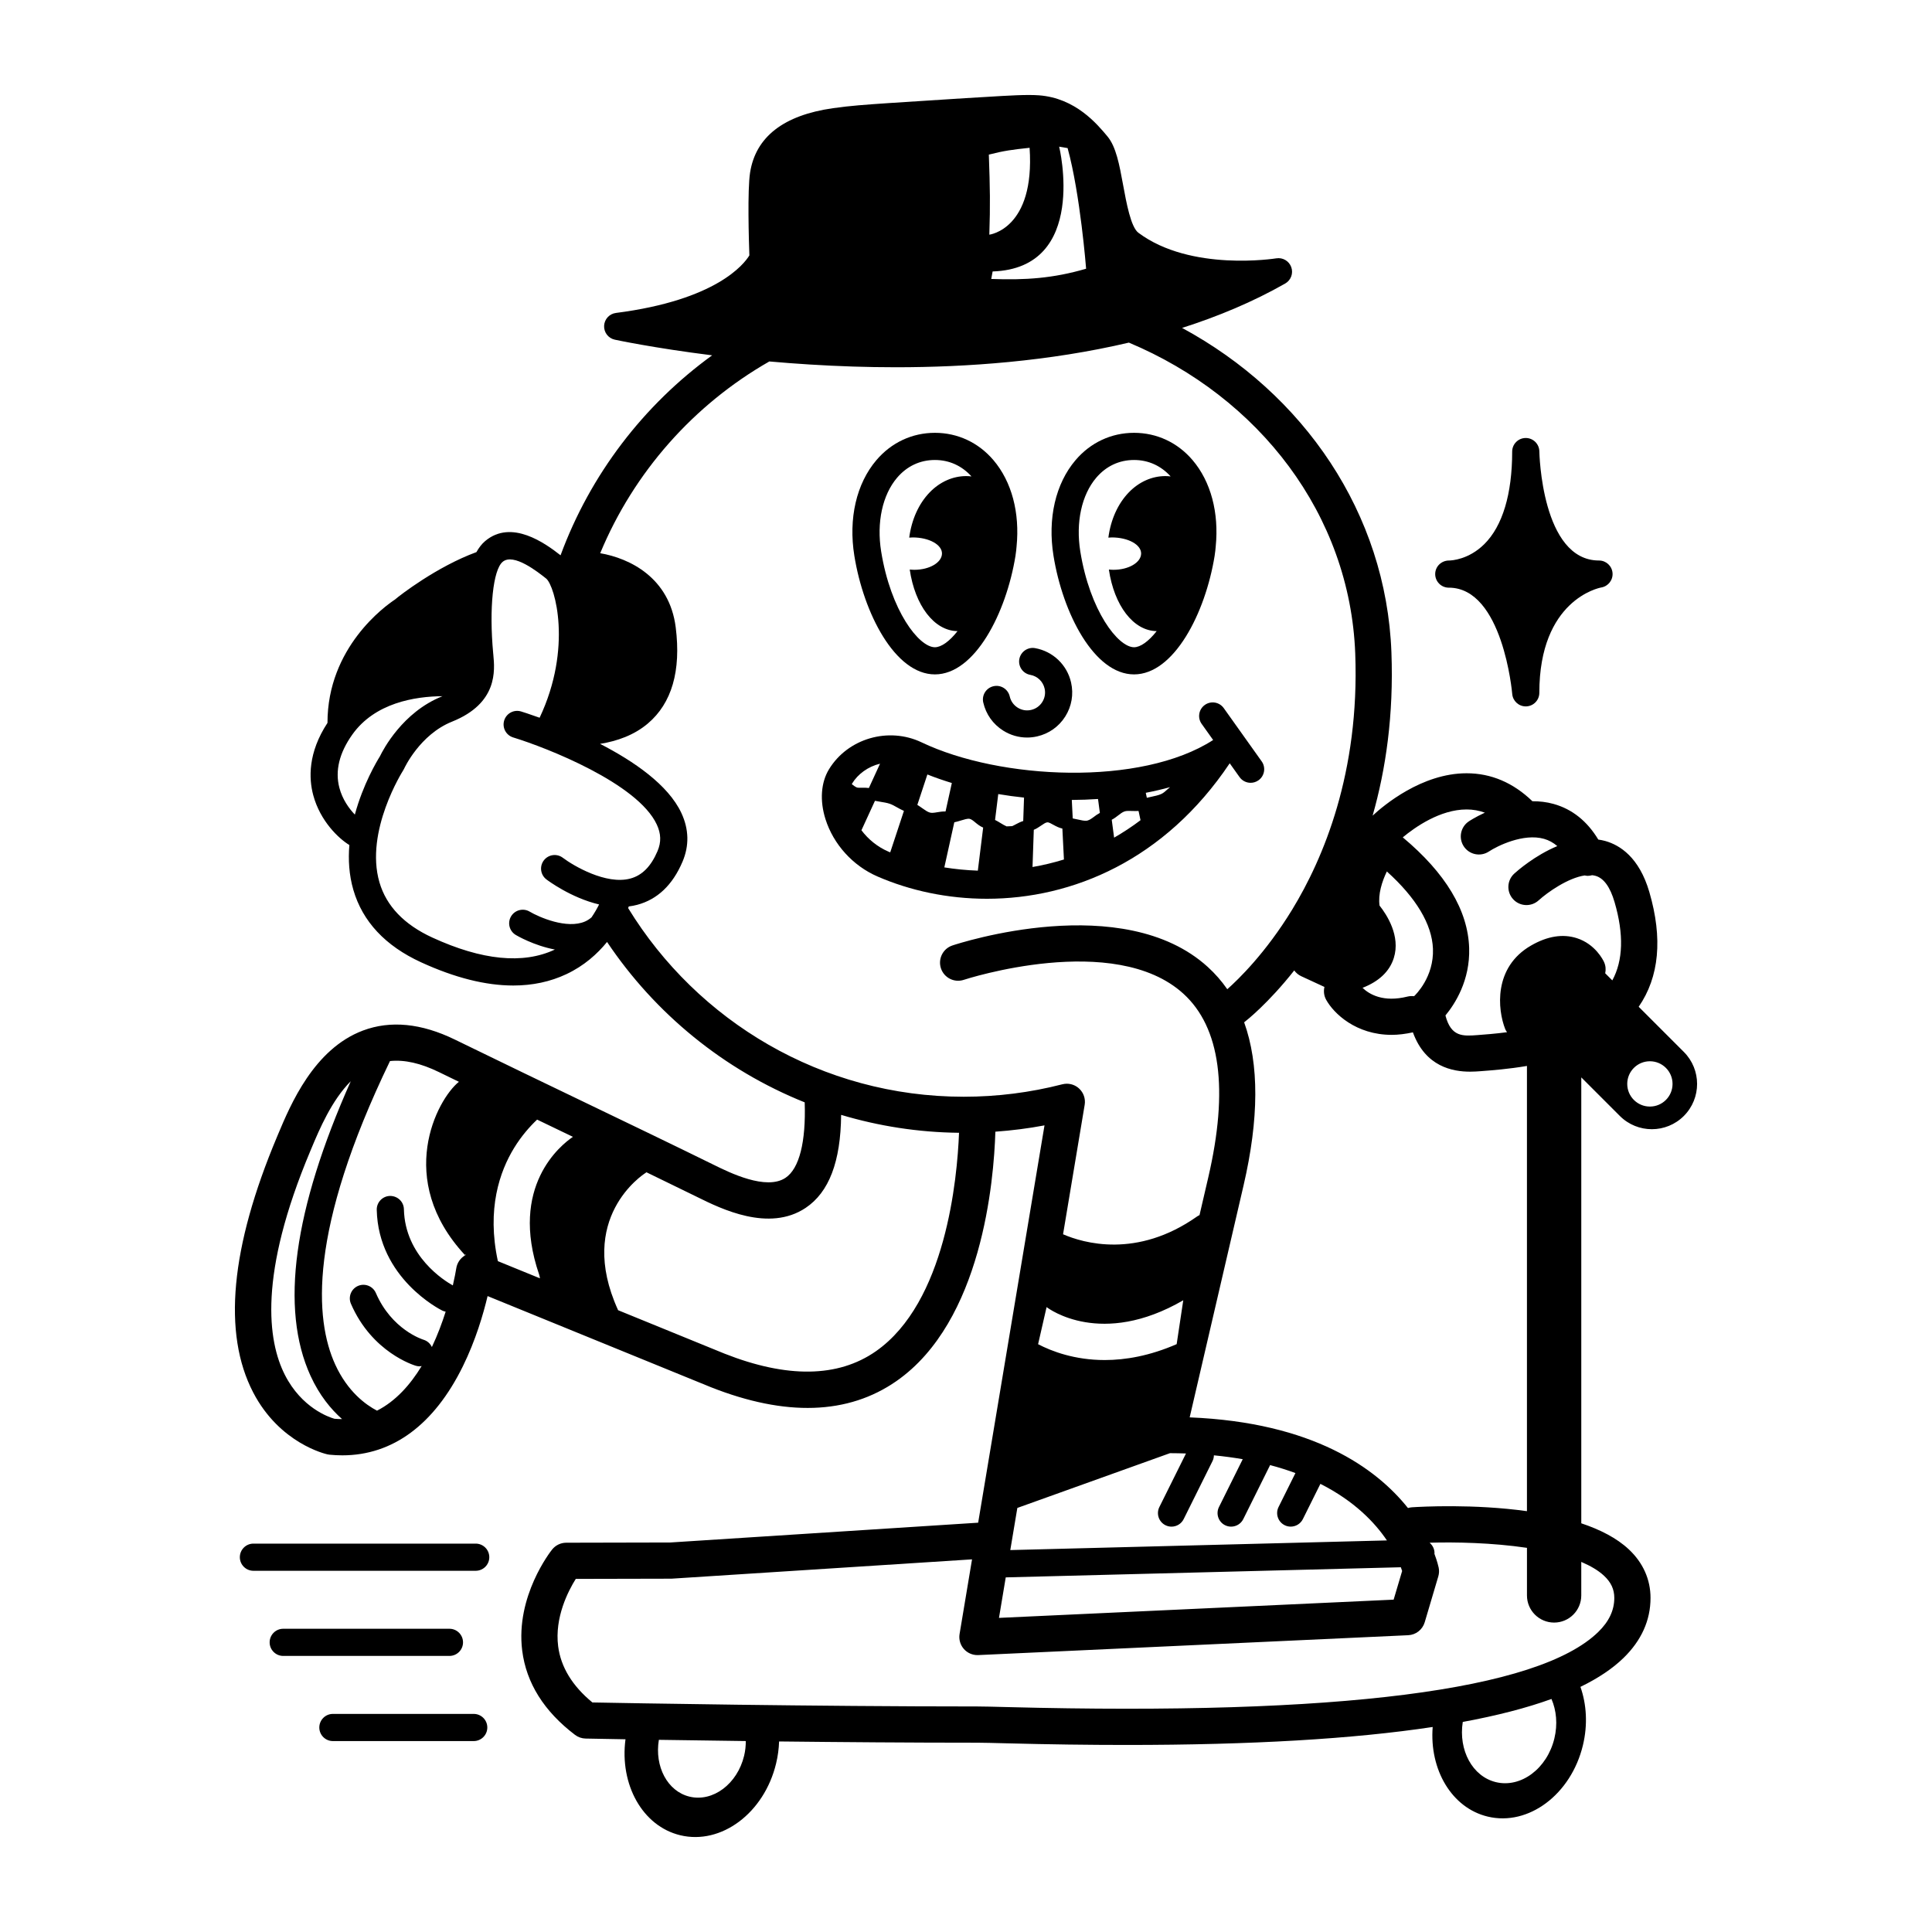
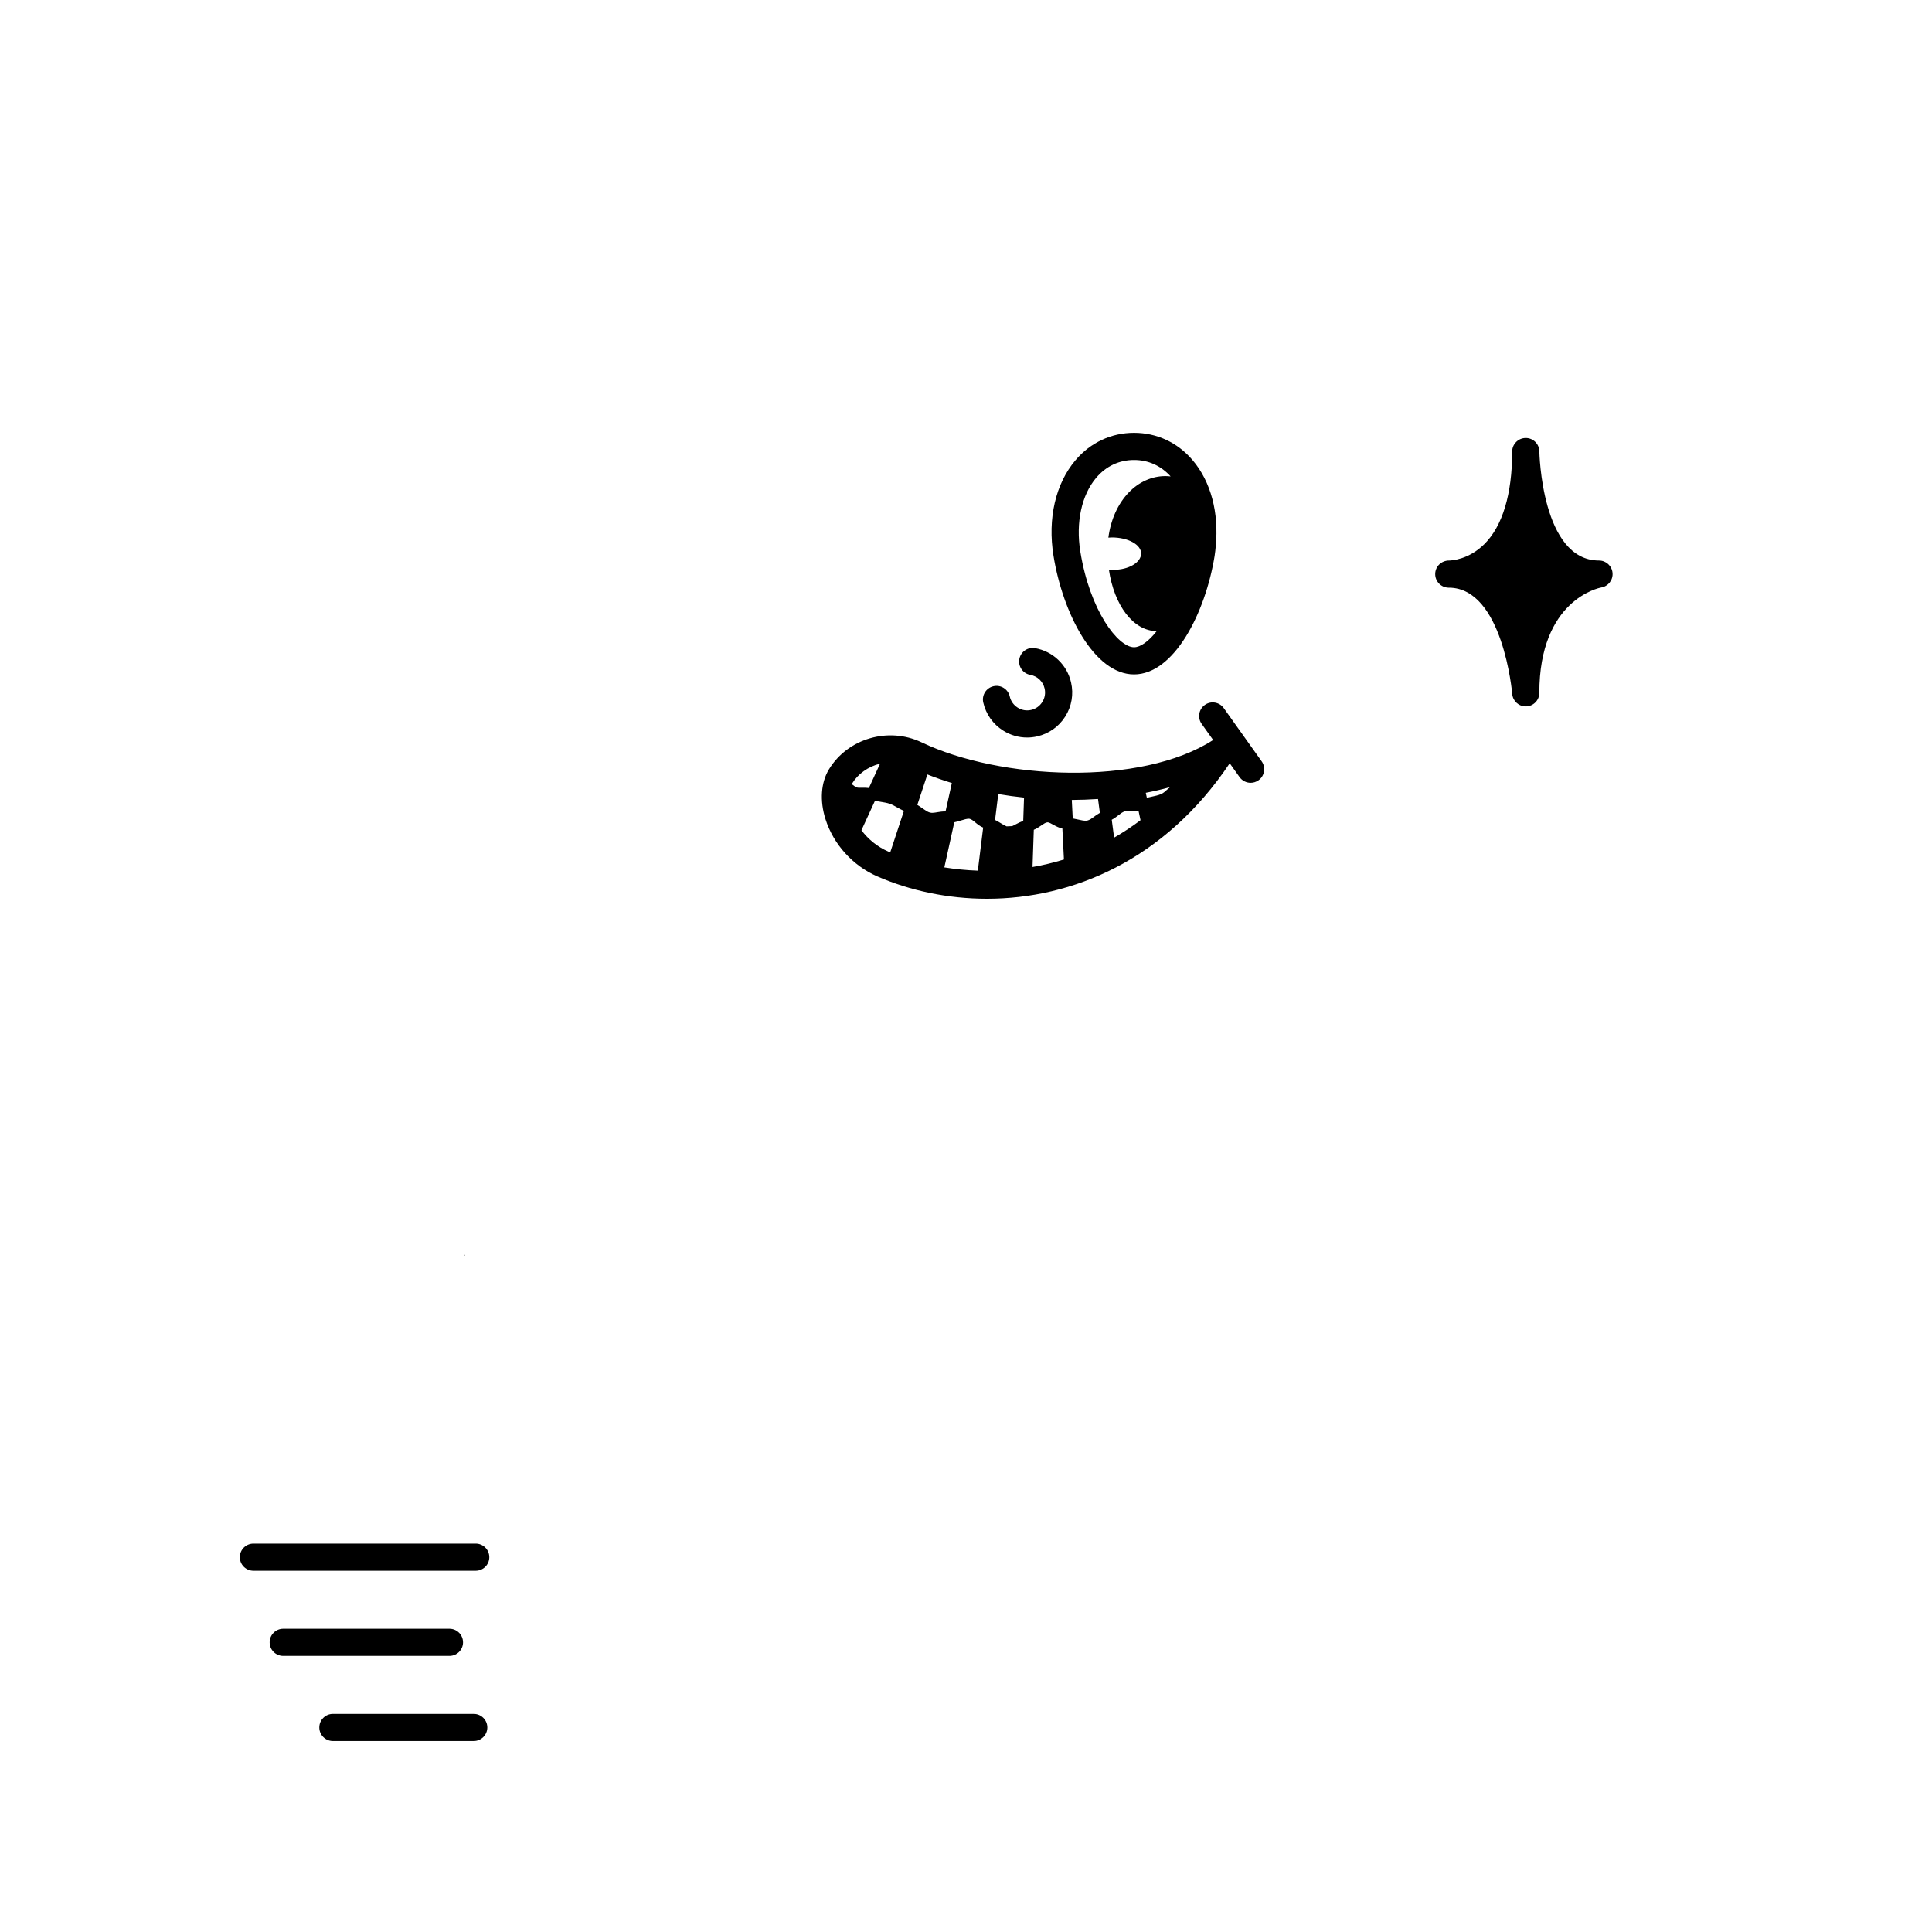
<svg xmlns="http://www.w3.org/2000/svg" version="1.1" id="Warstwa_1" x="0px" y="0px" viewBox="0 0 2000 2000" style="enable-background:new 0 0 2000 2000;" xml:space="preserve">
  <style type="text/css">
	.st0{fill:none;}
</style>
  <g>
    <g>
      <g>
        <g>
          <path class="st0" d="M1115.67,848.32c3.49,0.81,7.03,1.59,9.46,1.26l0.71-0.19c2.09-0.53,4.16-2,6.54-3.78      c1.85-1.4,3.89-2.87,6.2-4.09l-1.91-14.4c-8.92,0.61-17.99,0.92-27.14,0.98l0.97,19.14      C1112.23,847.54,1113.96,847.92,1115.67,848.32z" />
          <path class="st0" d="M1180.66,849.08l-2.05-9.57c-2.21,0.15-4.42,0.08-6.49,0.01c-2.93-0.1-5.95-0.2-7.77,0.39      c-2.41,0.77-4.5,2.41-6.94,4.31c-1.94,1.51-4.08,3.11-6.56,4.41l2.46,18.52C1162.54,861.85,1171.67,855.88,1180.66,849.08z" />
          <path class="st0" d="M1191.52,824.91c3.87-0.83,7.89-1.68,10.6-2.95c2.39-1.12,4.18-2.78,6.27-4.69      c0.84-0.77,1.87-1.59,2.85-2.4c-8.07,2.21-16.44,4.18-25.14,5.87l1.1,5.16C1188.63,825.55,1190.08,825.22,1191.52,824.91z" />
          <path class="st0" d="M967.8,670.02C967.8,670.02,967.8,670.02,967.8,670.02c6.51,0,14.96-5.9,23.42-16.69      c-24.25-0.26-44.05-26.66-49.48-63.76c1.57,0.16,3.16,0.28,4.79,0.28c15.64,0,28.44-7.51,28.6-16.76      c0.16-9.25-13.42-16.75-30.32-16.75c-1.24,0-2.41,0.12-3.6,0.2c2.44-18.54,9.8-35.1,21.25-46.91      c10.48-10.83,23.88-16.78,37.7-16.79c1.86,0,3.69,0.12,5.51,0.33c-10.08-11.09-23.11-17-37.86-17      c-15.38,0-28.93,6.36-39.17,18.38c-15.16,17.8-21.32,46.32-16.49,76.29C922.07,632.29,951.24,670.02,967.8,670.02z" />
          <path class="st0" d="M899.46,815.74l11.55-25.17c-12.35,2.96-22.93,10.69-28.87,20.46c-0.14,0.23-0.19,0.54-0.32,0.77      c1.65,1.35,3.36,2.57,5.09,3.35c0.89,0.4,3.34,0.35,5.27,0.31C894.36,815.4,896.86,815.39,899.46,815.74z" />
          <path class="st0" d="M921.22,832.12c-2.86-1.01-6.32-1.56-9.67-2.1c-2-0.32-3.94-0.63-5.8-1.03l-14,30.49      c7.14,9.48,16.71,17.22,27.71,22.01c0.67,0.29,1.4,0.58,2.09,0.87l14.18-42.92c-2.5-1.14-4.83-2.36-6.89-3.54      C926.23,834.42,923.78,833.02,921.22,832.12z" />
          <path class="st0" d="M1042.04,855.46l5.76-0.25c1.24-0.53,2.54-1.24,3.91-1.97c2.28-1.22,4.79-2.49,7.53-3.33l0.83-24.24      c-8.91-0.94-17.81-2.13-26.68-3.65l-3.32,26.8c2.01,0.97,3.96,2.16,5.88,3.33C1038,853.4,1040.2,854.73,1042.04,855.46z" />
          <path class="st0" d="M1099.76,857.71c-3.3-0.66-6.34-2.24-9.08-3.74c-2.38-1.29-5-2.92-6.62-2.67c-1.61,0.09-4.24,1.9-6.55,3.5      c-2.23,1.54-4.67,3.13-7.33,4.21l-1.32,38.52c10.74-1.85,21.6-4.42,32.52-7.78L1099.76,857.71z" />
          <path class="st0" d="M1231.55,1467.25c127.76,5.2,193.1,52.67,225.97,93.85c1.32-0.39,2.69-0.68,4.12-0.77      c9.8-0.65,64.03-3.65,119.06,4.02v-460.9c-19.14,3.26-36.39,4.57-48.39,5.46c-2.69,0.2-6.31,0.47-10.5,0.47      c-17.85,0-46.22-4.96-59.16-40.7c-7.74,1.67-15.11,2.6-21.91,2.6c-37.08,0-60.05-22.16-67.88-36.28      c-2.35-4.23-2.82-8.96-1.8-13.33l-24.02-11.1c-3-1.39-5.43-3.48-7.24-5.98c-26.91,34.09-49.29,51.73-51.72,53.59l-0.14,0.1      c15.61,43.37,15.42,99.95-0.66,169.15L1231.55,1467.25z" />
          <path class="st0" d="M1457.11,1031.64c2.27-0.57,4.54-0.63,6.74-0.37c1.49-1.39,20.68-19.85,19.53-49.16      c-0.99-25.3-17.41-52.7-47.73-79.97c-5.01,10.45-9.22,23.56-7.54,35.33c7.4,9.31,21.91,31.39,14.77,54.19      c-4.34,13.89-15.25,24.23-32.38,30.95C1417.41,1029.25,1431.85,1037.96,1457.11,1031.64z" />
          <path class="st0" d="M1173.96,670.02C1173.96,670.02,1173.96,670.02,1173.96,670.02c6.51,0,14.96-5.9,23.42-16.69      c-24.25-0.26-44.05-26.66-49.48-63.76c1.57,0.16,3.16,0.28,4.79,0.28c15.64,0,28.44-7.51,28.6-16.76      c0.16-9.25-13.42-16.75-30.32-16.75c-1.24,0-2.41,0.12-3.6,0.2c2.44-18.54,9.8-35.1,21.25-46.91      c10.48-10.83,23.88-16.78,37.7-16.79c1.86,0,3.69,0.12,5.51,0.33c-10.08-11.09-23.11-17-37.86-17      c-15.38,0-28.93,6.36-39.17,18.38c-15.16,17.8-21.32,46.32-16.49,76.29C1128.23,632.29,1157.4,670.02,1173.96,670.02z" />
          <path class="st0" d="M457.47,720.94c0.19-0.08,0.35-0.16,0.54-0.24c-28.48,0.22-70.03,6.84-93.42,39.89      c-13.39,18.93-17.86,37.39-13.29,54.86c3.17,12.1,10.07,21.6,16.04,27.81c8.43-31.27,22.81-55.3,25.92-60.27      C396.61,776.04,416.83,737.25,457.47,720.94z" />
          <path class="st0" d="M834,1250.4c-37.96,25.41-87.73,0.85-111.63-10.95l-2.05-1.01c-16.77-8.24-33.83-16.53-51.14-24.91      c-0.31,0.22-0.56,0.48-0.88,0.68c-3.04,1.92-71.66,46.76-28.68,141.55c0.08,0.18,0.11,0.36,0.18,0.54l110.12,44.94      c64.86,25.6,117.64,24.86,156.65-2.32c72.57-50.55,84.37-178.66,86.22-226.25c-42.39-0.46-83.3-6.95-122.05-18.55      C870.28,1202.54,858.21,1234.21,834,1250.4z" />
          <path class="st0" d="M680.64,881.08c3.93-9.24,3.7-18-0.75-27.55c-19.88-42.71-114.04-79.55-148.65-90.14      c-7.42-2.27-11.6-10.13-9.33-17.55c2.26-7.43,10.11-11.61,17.55-9.33c1.21,0.37,8.37,2.59,19.13,6.48      c34.19-72.37,15.93-136.28,6.87-144c-8.35-6.65-33.81-26.91-45.13-17.39c-9.97,8.41-14.1,48.16-9.81,94.52l0.15,1.57      c1.56,16.32,4.8,50.28-42.73,69.35c-33.38,13.4-49.37,48.18-49.53,48.53c-0.29,0.64-0.63,1.27-1.01,1.85      c-0.4,0.62-40.05,63.06-24.6,115.99c7.16,24.53,25.6,43.76,54.79,57.16c51.27,23.55,93.82,27.76,126.44,12.56      c0.12-0.06,0.22-0.12,0.34-0.18c-21.72-4.12-39.27-14.39-40.44-15.08c-6.67-3.98-8.85-12.61-4.88-19.27      c3.98-6.65,12.58-8.84,19.25-4.89c9.57,5.66,38.56,18.49,57.47,10.14c2.38-1.05,4.56-2.48,6.58-4.23      c3.21-4.73,5.8-9.3,7.82-13.33c-29.14-6.87-53.11-24.84-54.53-25.92c-6.18-4.7-7.38-13.52-2.68-19.7      c4.7-6.18,13.52-7.38,19.7-2.68c10.9,8.24,44.71,28.2,69.76,21.5C664.67,906.23,673.89,896.93,680.64,881.08z" />
          <path class="st0" d="M713.82,1859.88c24.18,5.82,49.47-13.12,56.48-42.3c1.24-5.16,1.75-10.27,1.72-15.25      c-33.84-0.42-64.47-0.87-89.97-1.27C677.45,1828.57,690.91,1854.37,713.82,1859.88z" />
          <path class="st0" d="M985.35,810.58c-8.58-2.65-17.06-5.54-25.32-8.84l-10.4,31.49c1.71,1.02,3.36,2.19,4.98,3.34      c2.81,1.99,5.71,4.04,8.09,4.64c2.12,0.55,4.72,0.11,7.71-0.39c2.58-0.43,5.4-0.88,8.44-0.78L985.35,810.58z" />
          <path class="st0" d="M1636.92,1651.58c0,15.53-12.58,28.11-28.11,28.11c-15.53,0-28.11-12.59-28.11-28.11v-49.25      c-35.94-5.36-74.55-6.08-100.65-5.32c0.04,0.09,0.09,0.19,0.13,0.28c2.84,2.49,4.71,6.09,4.81,10.17      c0.01,0.36-0.06,0.7-0.08,1.06c2.97,7.91,4.17,13.18,4.39,14.26c0.62,3.02,0.48,6.15-0.38,9.1l-14.07,47.49      c-2.27,7.66-9.13,13.03-17.1,13.4l-445.05,20.57c-0.29,0.01-0.59,0.02-0.87,0.02c-5.34,0-10.45-2.28-14.02-6.3      c-3.76-4.24-5.4-9.94-4.47-15.53l12.9-77.28l-310.56,19.97c-0.39,0.02-0.77,0.04-1.16,0.04l-98.49,0.22      c-7.82,12.46-22.06,39.94-18.24,69.75c2.76,21.52,14.68,41.06,35.46,58.16c36.85,0.7,228.66,4.15,398.61,4.15      c6.05,0,16.81,0.27,31.35,0.65c343.62,8.9,549.22-17.29,611.28-77.76c11.18-10.9,16.62-22.45,16.62-35.31      c0-8.83-3.37-16.1-10.6-22.87c-6.04-5.65-14.21-10.33-23.6-14.35V1651.58z" />
          <path class="st0" d="M1707.96,1098.62c-12.95,0-23.45,10.5-23.45,23.45c0,12.95,10.5,23.45,23.45,23.45      c12.95,0,23.45-10.5,23.45-23.45C1731.41,1109.12,1720.91,1098.62,1707.96,1098.62z" />
          <path class="st0" d="M1514.24,1782.54c-4.61,29.23,10,56.47,34.36,62.33c25.89,6.23,52.98-14.05,60.49-45.31      c3.51-14.59,2.09-28.96-3.02-40.8C1580.42,1768.07,1549.82,1775.99,1514.24,1782.54z" />
          <path class="st0" d="M1651.68,906.68c-1.13-0.32-2.3-0.54-3.51-0.66c-1.57,0.41-3.15,0.68-4.73,0.68      c-1.02,0-2.01-0.26-3.01-0.43c-17.23,2.59-38.33,17.32-47.63,25.79c-7.67,6.98-19.51,6.41-26.47-1.24      c-6.97-7.65-6.41-19.51,1.24-26.47c3.12-2.84,21.3-18.81,44.54-28.47c-4.14-3.54-8.7-6.08-13.77-7.51      c-21.38-6.03-48.43,7.43-57.05,13.12c-8.62,5.69-20.24,3.34-25.96-5.25c-5.71-8.6-3.42-20.19,5.16-25.93      c0.67-0.45,6.94-4.56,16.64-9.03c-5.99-2.17-12.22-3.31-18.78-3.32c-0.05,0-0.1,0-0.15,0c-27.46,0-53.51,18.46-66.06,28.88      c44.4,37.11,67.51,75.64,68.72,114.64c1.02,33.39-14.63,57.74-24.55,69.73c5.77,22.36,18.06,21.47,33.21,20.32      c7.51-0.56,18.26-1.37,30.54-2.98c-0.67-1.03-1.4-2.01-1.87-3.2c-7.92-20.08-12.48-64.02,26.87-86.6      c16.83-9.66,32.71-12.22,47.21-7.57c19.25,6.17,27.34,22.8,28.2,24.68c1.75,3.81,2.05,7.89,1.23,11.7l7.35,7.35      c11.19-20.55,12.07-47.7,2.33-81.02C1666.82,918.22,1660.19,909.07,1651.68,906.68z" />
          <path class="st0" d="M1451.48,1626.3c-0.34-1.09-0.8-2.43-1.33-3.88l-409.01,10.48l-7,41.93l408.55-18.88L1451.48,1626.3z" />
-           <path class="st0" d="M1218.08,1391.47l6.83-45.42c-84.73,49.07-138.95,9-141.49,7.06l-8.79,38.41      c14.04,7.32,37.75,16.4,68.98,16.4C1165.1,1407.92,1190.17,1403.61,1218.08,1391.47z" />
          <path class="st0" d="M1003.5,847.6c-2-0.31-5.68,0.81-8.9,1.82c-2.22,0.69-4.47,1.37-6.71,1.81l-10.32,46.69      c10.97,1.76,22.59,2.94,34.68,3.37l5.52-44.57c-3.19-1.35-5.81-3.42-8.02-5.24C1007.43,849.57,1005.43,847.92,1003.5,847.6z" />
          <path class="st0" d="M1366.87,1536.11l-18.14,36.47c-2.45,4.94-7.43,7.8-12.59,7.8c-2.1,0-4.24-0.48-6.25-1.47      c-6.95-3.46-9.78-11.9-6.32-18.85l17.47-35.13c-8.18-3.01-16.91-5.8-26.31-8.27c-0.12,0.28-0.18,0.57-0.32,0.85l-27.37,55.07      c-2.45,4.94-7.42,7.81-12.59,7.81c-2.1,0-4.24-0.48-6.25-1.47c-6.95-3.45-9.78-11.89-6.32-18.84l24.6-49.5      c-9.42-1.64-19.36-2.99-29.85-4.01c-0.04,2.01-0.47,4.03-1.43,5.95l-29.86,60.07c-2.45,4.94-7.43,7.81-12.59,7.81      c-2.1,0-4.24-0.48-6.25-1.47c-6.95-3.45-9.78-11.89-6.32-18.84l27.55-55.43c-5.38-0.2-10.94-0.28-16.57-0.32l-158.01,56.69      l-7.29,43.64l389.88-9.99C1423.29,1576.22,1402.18,1553.94,1366.87,1536.11z" />
          <path class="st0" d="M1104.34,1121.87c4.63,0,9.17,1.72,12.67,4.93c4.68,4.28,6.86,10.64,5.82,16.9l-22.38,134.01      c20.81,9.02,76.34,25.53,138.73-18.41c0.81-0.57,1.67-1,2.53-1.43l9.04-38.92c21.23-91.33,12.58-155.33-25.69-190.23      c-71.42-65.13-225.78-14.93-227.33-14.41c-9.81,3.27-20.43-2.05-23.69-11.87c-3.26-9.81,2.04-20.42,11.85-23.69      c7.18-2.39,176.68-57.63,264.36,22.22c7.61,6.94,14.35,14.63,20.21,23.07c11.44-10.13,39.79-37.55,67.14-82.36      c32.34-52.97,69.92-141.93,65.32-264.97c-5.38-144.06-99.64-265.57-234.32-322.04c-82.71,19.45-167.8,25.51-241.02,25.51      c-15.43,0-30.32-0.27-44.56-0.72c-30.67-0.99-59.82-2.9-86.64-5.28c-78.26,44.68-140.25,114.58-175.07,198.5      c30.49,5.25,71.69,25.21,78.17,76.77c5.66,45.05-4.05,78.54-28.87,99.54c-14.18,12.01-31.68,18.2-49.43,21.06      c34.84,17.94,70.55,42.35,84.17,71.6c7.84,16.83,8.23,33.8,1.14,50.44c-10.24,24.05-26.03,39.05-46.93,44.59      c-2.88,0.76-5.78,1.29-8.69,1.66c-0.19,0.6-0.44,1.13-0.63,1.72c71.63,116.97,200.46,195.28,347.38,195.28      c34.55,0,68.88-4.33,102.03-12.88C1101.21,1122.06,1102.78,1121.87,1104.34,1121.87z M1113.4,476.33      c15.52-18.23,37.03-28.27,60.57-28.27s45.05,10.04,60.57,28.27c18.98,22.28,27.42,54.44,23.96,89.32      c-0.21,2.93-0.57,5.9-1.03,8.9c-0.04,0.27-0.05,0.53-0.09,0.8c-9.6,59.5-42.1,122.76-83.4,122.79c-0.01,0-0.02,0-0.03,0      c-41.3,0-73.79-63.26-83.39-122.79C1084.34,536.77,1092.67,500.68,1113.4,476.33z M1081.36,712.77      c-1.65-7.27-7.46-12.82-14.8-14.13c-7.64-1.36-12.73-8.67-11.37-16.31c1.37-7.64,8.76-12.73,16.31-11.36      c18.49,3.3,33.12,17.27,37.27,35.58c2.75,12.14,0.62,24.63-6.01,35.17c-6.63,10.54-16.98,17.86-29.13,20.62      c-3.46,0.79-6.95,1.18-10.41,1.18c-8.68,0-17.22-2.44-24.75-7.19c-10.54-6.63-17.86-16.98-20.62-29.12      c-1.72-7.57,3.03-15.1,10.6-16.82c7.59-1.74,15.1,3.03,16.82,10.6c1.09,4.82,4,8.93,8.18,11.56c4.18,2.63,9.12,3.51,13.96,2.38      c4.82-1.09,8.92-4,11.56-8.18S1082.46,717.59,1081.36,712.77z M907.25,476.33c15.52-18.23,37.03-28.27,60.57-28.27      c23.54,0,45.05,10.04,60.57,28.27c18.98,22.28,27.42,54.44,23.96,89.32c-0.21,2.93-0.57,5.9-1.03,8.9      c-0.04,0.27-0.05,0.53-0.09,0.8c-9.6,59.5-42.1,122.76-83.4,122.79c-0.01,0-0.02,0-0.03,0c-41.3,0-73.79-63.26-83.39-122.79      C878.19,536.77,886.51,500.68,907.25,476.33z M854.55,848.04c-6.06-19.1-4.76-37.91,3.58-51.61      c19.48-32.04,61.64-44.3,95.91-27.93c81.29,38.81,227,45.8,301.8-2.44l-11.9-16.7c-4.5-6.32-3.03-15.1,3.29-19.6      c6.31-4.5,15.09-3.04,19.6,3.29l39.25,55.11c4.5,6.32,3.03,15.1-3.29,19.6c-2.47,1.76-5.32,2.61-8.14,2.61      c-4.39,0-8.71-2.05-11.46-5.9L1273,790.15c-67.28,100.42-163.04,140.25-251.3,140.25c-40.6,0-79.59-8.39-113.47-23.13      C882.88,896.24,862.82,874.1,854.55,848.04z" />
          <path d="M1499.37,608.35c0.08,0,0.13,0.03,0.6,0c55.75,0.25,65.39,108.79,65.47,109.89c0.55,7.36,6.69,13.02,14.01,13.02      c0.17,0,0.36,0,0.53-0.01c7.56-0.28,13.53-6.48,13.53-14.04c0-96.1,61.58-108.59,64.09-109.05c7.21-1.21,12.29-7.75,11.69-15.03      c-0.61-7.28-6.7-12.89-14.01-12.89c-59.51,0-61.74-111.83-61.76-112.96c-0.11-7.69-6.38-13.87-14.06-13.87c-0.03,0-0.06,0-0.1,0      c-7.72,0.05-13.96,6.33-13.96,14.05c0,43.95-9.97,77.08-28.83,95.8c-16.27,16.16-34.07,16.94-36.33,16.98      c-7.95-0.09-14.42,6.02-14.53,13.85C1485.61,601.77,1491.69,608.13,1499.37,608.35z" />
          <g>
            <path d="M506.52,1612.01c0-7.76-6.29-14.06-14.06-14.06H262.34c-7.76,0-14.06,6.29-14.06,14.06c0,7.76,6.29,14.06,14.06,14.06       h230.12C500.23,1626.06,506.52,1619.77,506.52,1612.01z" />
            <path d="M479.32,1700.15c0-7.76-6.29-14.06-14.06-14.06H293.19c-7.76,0-14.06,6.29-14.06,14.06s6.29,14.06,14.06,14.06h172.07       C473.03,1714.2,479.32,1707.91,479.32,1700.15z" />
            <path d="M490.4,1774.23H344.61c-7.76,0-14.06,6.29-14.06,14.06s6.29,14.06,14.06,14.06H490.4c7.76,0,14.06-6.29,14.06-14.06       S498.16,1774.23,490.4,1774.23z" />
          </g>
          <path d="M1067.42,734.91c-4.84,1.13-9.78,0.25-13.96-2.38c-4.18-2.64-7.09-6.74-8.18-11.56c-1.72-7.56-9.23-12.34-16.82-10.6      c-7.57,1.72-12.32,9.25-10.6,16.82c2.75,12.14,10.08,22.49,20.62,29.12c7.53,4.75,16.07,7.19,24.75,7.19      c3.46,0,6.95-0.39,10.41-1.18c12.14-2.76,22.49-10.08,29.13-20.62c6.63-10.53,8.77-23.02,6.01-35.17      c-4.15-18.31-18.79-32.28-37.27-35.58c-7.55-1.37-14.93,3.72-16.31,11.36c-1.36,7.65,3.72,14.95,11.37,16.31      c7.34,1.31,13.15,6.86,14.8,14.13c1.1,4.82,0.25,9.78-2.39,13.96S1072.24,733.82,1067.42,734.91z" />
          <path d="M1273,790.15l10.19,14.31c2.75,3.85,7.06,5.9,11.46,5.9c2.83,0,5.67-0.85,8.14-2.61c6.32-4.5,7.8-13.28,3.29-19.6      l-39.25-55.11c-4.51-6.33-13.3-7.8-19.6-3.29c-6.32,4.5-7.8,13.28-3.29,19.6l11.9,16.7c-74.8,48.24-220.5,41.25-301.8,2.44      c-34.27-16.37-76.43-4.1-95.91,27.93c-8.34,13.7-9.64,32.51-3.58,51.61c8.26,26.06,28.33,48.2,53.69,59.24      c33.88,14.74,72.86,23.13,113.47,23.13C1109.96,930.4,1205.72,890.57,1273,790.15z M1211.24,814.86      c-0.99,0.81-2.02,1.63-2.85,2.4c-2.09,1.92-3.88,3.58-6.27,4.69c-2.71,1.27-6.73,2.12-10.6,2.95c-1.44,0.31-2.88,0.63-4.32,0.97      l-1.1-5.16C1194.79,819.04,1203.17,817.08,1211.24,814.86z M1157.42,844.21c2.43-1.89,4.53-3.53,6.94-4.31      c1.82-0.59,4.84-0.49,7.77-0.39c2.07,0.07,4.28,0.14,6.49-0.01l2.05,9.57c-8.99,6.8-18.12,12.76-27.34,18.07l-2.46-18.52      C1153.34,847.33,1155.48,845.73,1157.42,844.21z M1136.67,827.12l1.91,14.4c-2.31,1.22-4.35,2.69-6.2,4.09      c-2.38,1.79-4.45,3.25-6.54,3.78l-0.71,0.19c-2.42,0.33-5.97-0.45-9.46-1.26c-1.71-0.4-3.45-0.77-5.18-1.08l-0.97-19.14      C1118.68,828.04,1127.75,827.73,1136.67,827.12z M1070.18,859.01c2.66-1.07,5.1-2.67,7.33-4.21c2.32-1.6,4.94-3.41,6.55-3.5      c1.62-0.25,4.24,1.38,6.62,2.67c2.74,1.5,5.78,3.07,9.08,3.74l1.62,32.04c-10.91,3.36-21.78,5.93-32.52,7.78L1070.18,859.01z       M1033.39,822.02c8.86,1.51,17.76,2.71,26.68,3.65l-0.83,24.24c-2.74,0.84-5.25,2.1-7.53,3.33c-1.36,0.73-2.67,1.44-3.91,1.97      l-5.76,0.25c-1.84-0.74-4.04-2.07-6.08-3.31c-1.92-1.18-3.87-2.37-5.88-3.33L1033.39,822.02z M886.92,815.15      c-1.73-0.78-3.44-2-5.09-3.35c0.13-0.24,0.18-0.55,0.32-0.77c5.94-9.77,16.52-17.51,28.87-20.46l-11.55,25.17      c-2.6-0.35-5.1-0.34-7.27-0.28C890.26,815.5,887.81,815.56,886.92,815.15z M921.56,882.36c-0.69-0.29-1.42-0.57-2.09-0.87      c-11.01-4.79-20.58-12.53-27.71-22.01l14-30.49c1.86,0.4,3.8,0.71,5.8,1.03c3.35,0.54,6.81,1.09,9.67,2.1      c2.56,0.9,5.01,2.3,7.62,3.78c2.06,1.18,4.39,2.4,6.89,3.54L921.56,882.36z M962.69,841.2c-2.38-0.6-5.28-2.66-8.09-4.64      c-1.62-1.15-3.27-2.32-4.98-3.34l10.4-31.49c8.26,3.3,16.74,6.2,25.32,8.84l-6.51,29.45c-3.03-0.09-5.86,0.35-8.44,0.78      C967.41,841.32,964.82,841.76,962.69,841.2z M1012.25,901.29c-12.09-0.43-23.71-1.61-34.68-3.37l10.32-46.69      c2.24-0.45,4.49-1.13,6.71-1.81c3.22-1,6.9-2.13,8.9-1.82c1.93,0.31,3.93,1.96,6.25,3.88c2.21,1.82,4.82,3.9,8.02,5.24      L1012.25,901.29z" />
-           <path d="M967.8,698.13c0.01,0,0.02,0,0.03,0c41.3-0.03,73.79-63.29,83.4-122.79c0.04-0.27,0.05-0.53,0.09-0.8      c0.46-2.99,0.82-5.97,1.03-8.9c3.46-34.87-4.98-67.03-23.96-89.32c-15.52-18.23-37.03-28.27-60.57-28.27      c-23.54,0-45.05,10.04-60.57,28.27c-20.74,24.35-29.06,60.43-22.84,99.01C894.01,634.87,926.5,698.13,967.8,698.13z       M928.65,494.56c10.24-12.02,23.78-18.38,39.17-18.38c14.75,0,27.78,5.91,37.86,17c-1.81-0.21-3.65-0.33-5.51-0.33      c-13.82,0.01-27.22,5.97-37.7,16.79c-11.45,11.81-18.81,28.37-21.25,46.91c1.19-0.08,2.36-0.2,3.6-0.2      c16.9,0,30.47,7.5,30.32,16.75c-0.16,9.25-12.96,16.76-28.6,16.76c-1.63,0-3.22-0.13-4.79-0.28      c5.43,37.1,25.22,63.51,49.48,63.76c-8.47,10.79-16.92,16.68-23.42,16.69c0,0,0,0,0,0c-16.56,0-45.73-37.72-55.64-99.16      C907.33,540.88,913.49,512.36,928.65,494.56z" />
          <path d="M1173.96,698.13c0.01,0,0.02,0,0.03,0c41.3-0.03,73.79-63.29,83.4-122.79c0.04-0.27,0.05-0.53,0.09-0.8      c0.46-2.99,0.82-5.97,1.03-8.9c3.46-34.87-4.98-67.03-23.96-89.32c-15.52-18.23-37.03-28.27-60.57-28.27      s-45.05,10.04-60.57,28.27c-20.74,24.35-29.06,60.43-22.84,99.01C1100.17,634.87,1132.65,698.13,1173.96,698.13z       M1134.81,494.56c10.24-12.02,23.78-18.38,39.17-18.38c14.75,0,27.78,5.91,37.86,17c-1.81-0.21-3.65-0.33-5.51-0.33      c-13.82,0.01-27.22,5.97-37.7,16.79c-11.45,11.81-18.81,28.37-21.25,46.91c1.19-0.08,2.36-0.2,3.6-0.2      c16.9,0,30.47,7.5,30.32,16.75c-0.16,9.25-12.96,16.76-28.6,16.76c-1.63,0-3.22-0.13-4.79-0.28      c5.43,37.1,25.22,63.51,49.48,63.76c-8.47,10.79-16.92,16.68-23.42,16.69c0,0,0,0,0,0c-16.56,0-45.73-37.72-55.64-99.16      C1113.49,540.88,1119.65,512.36,1134.81,494.56z" />
          <g>
            <path class="st0" d="M1104.34,1121.87c4.63,0,9.17,1.72,12.67,4.93c4.68,4.28,6.86,10.64,5.82,16.9l-22.38,134.01       c20.81,9.02,76.34,25.53,138.73-18.41c0.81-0.57,1.67-1,2.53-1.43l9.04-38.92c21.23-91.33,12.58-155.33-25.69-190.23       c-71.42-65.13-225.78-14.93-227.33-14.41c-9.81,3.27-20.43-2.05-23.69-11.87c-3.26-9.81,2.04-20.42,11.85-23.69       c7.18-2.39,176.68-57.63,264.36,22.22c7.61,6.94,14.35,14.63,20.21,23.07c11.44-10.13,39.79-37.55,67.14-82.36       c32.34-52.97,69.92-141.93,65.32-264.97c-5.38-144.06-99.64-265.57-234.32-322.04c-82.71,19.45-167.8,25.51-241.02,25.51       c-15.43,0-30.32-0.27-44.56-0.72c-30.67-0.99-59.82-2.9-86.64-5.28c-78.26,44.68-140.25,114.58-175.07,198.5       c30.49,5.25,71.69,25.21,78.17,76.77c5.66,45.05-4.05,78.54-28.87,99.54c-14.18,12.01-31.68,18.2-49.43,21.06       c34.84,17.94,70.55,42.35,84.17,71.6c7.84,16.83,8.23,33.8,1.14,50.44c-10.24,24.05-26.03,39.05-46.93,44.59       c-2.88,0.76-5.78,1.29-8.69,1.66c-0.19,0.6-0.44,1.13-0.63,1.72c71.63,116.97,200.46,195.28,347.38,195.28       c34.55,0,68.88-4.33,102.03-12.88C1101.21,1122.06,1102.78,1121.87,1104.34,1121.87z" />
            <path class="st0" d="M680.64,881.08c3.93-9.24,3.7-18-0.75-27.55c-19.88-42.71-114.04-79.55-148.65-90.14       c-7.42-2.27-11.6-10.13-9.33-17.55c2.26-7.43,10.11-11.61,17.55-9.33c1.21,0.37,8.37,2.59,19.13,6.48       c34.19-72.37,15.93-136.28,6.87-144c-8.35-6.65-33.81-26.91-45.13-17.39c-9.97,8.41-14.1,48.16-9.81,94.52l0.15,1.57       c1.56,16.32,4.8,50.28-42.73,69.35c-33.38,13.4-49.37,48.18-49.53,48.53c-0.29,0.64-0.63,1.27-1.01,1.85       c-0.4,0.62-40.05,63.06-24.6,115.99c7.16,24.53,25.6,43.76,54.79,57.16c51.27,23.55,93.82,27.76,126.44,12.56       c0.12-0.06,0.22-0.12,0.34-0.18c-21.72-4.12-39.27-14.39-40.44-15.08c-6.67-3.98-8.85-12.61-4.88-19.27       c3.98-6.65,12.58-8.84,19.25-4.89c9.57,5.66,38.56,18.49,57.47,10.14c2.38-1.05,4.56-2.48,6.58-4.23       c3.21-4.73,5.8-9.3,7.82-13.33c-29.14-6.87-53.11-24.84-54.53-25.92c-6.18-4.7-7.38-13.52-2.68-19.7       c4.7-6.18,13.52-7.38,19.7-2.68c10.9,8.24,44.71,28.2,69.76,21.5C664.67,906.23,673.89,896.93,680.64,881.08z" />
            <path class="st0" d="M834,1250.4c-37.96,25.41-87.73,0.85-111.63-10.95l-2.05-1.01c-16.77-8.24-33.83-16.53-51.14-24.91       c-0.31,0.22-0.56,0.48-0.88,0.68c-3.04,1.92-71.66,46.76-28.68,141.55c0.08,0.18,0.11,0.36,0.18,0.54l110.12,44.94       c64.86,25.6,117.64,24.86,156.65-2.32c72.57-50.55,84.37-178.66,86.22-226.25c-42.39-0.46-83.3-6.95-122.05-18.55       C870.28,1202.54,858.21,1234.21,834,1250.4z" />
            <path class="st0" d="M1231.55,1467.25c127.76,5.2,193.1,52.67,225.97,93.85c1.32-0.39,2.69-0.68,4.12-0.77       c9.8-0.65,64.03-3.65,119.06,4.02v-460.9c-19.14,3.26-36.39,4.57-48.39,5.46c-2.69,0.2-6.31,0.47-10.5,0.47       c-17.85,0-46.22-4.96-59.16-40.7c-7.74,1.67-15.11,2.6-21.91,2.6c-37.08,0-60.05-22.16-67.88-36.28       c-2.35-4.23-2.82-8.96-1.8-13.33l-24.02-11.1c-3-1.39-5.43-3.48-7.24-5.98c-26.91,34.09-49.29,51.73-51.72,53.59l-0.14,0.1       c15.61,43.37,15.42,99.95-0.66,169.15L1231.55,1467.25z" />
            <path class="st0" d="M481.12,1299.01c0.15,0.16,0.28,0.33,0.43,0.49C483.18,1298.57,481.91,1298.72,481.12,1299.01z" />
            <path class="st0" d="M481.12,1299.01c-72.12-77.98-29.11-160.54-6.06-179.14c-5.55-2.7-11.04-5.36-16.7-8.12       c-1.32-0.64-2.57-1.25-3.89-1.89c-18.95-9.24-35.69-13.02-50.74-11.45c-84.81,175.58-77.94,267.65-56.72,314.11       c12.9,28.26,31.78,41.8,43.28,47.8c19.39-9.83,34.54-26.98,46.23-46.23c-0.69,0.11-1.36,0.34-2.07,0.34       c-1.3,0-2.62-0.18-3.93-0.57c-1.84-0.54-45.44-13.76-67.23-64.2c-3.08-7.13,0.2-15.4,7.33-18.48       c7.13-3.09,15.4,0.21,18.48,7.33c16.38,37.9,48.05,47.98,49.39,48.4c3.96,1.21,6.97,4.05,8.6,7.54       c5.93-12.52,10.61-25.15,14.25-36.61c-1.2-0.24-2.39-0.59-3.54-1.16c-2.7-1.34-66.15-33.61-67.79-104.27       c-0.18-7.76,5.97-14.2,13.73-14.38c7.85-0.05,14.2,5.97,14.38,13.73c1.14,48.94,42.17,74.2,50.66,78.91       c0.96-4.16,1.7-7.7,2.25-10.52c0.85-4.31,1.25-6.9,1.28-7.09c0.84-5.7,4.25-10.7,9.25-13.56       C480.2,1299.51,480.53,1299.22,481.12,1299.01z" />
            <path class="st0" d="M321.44,1424.19c-31.72-69.48-17.58-171.98,41.68-304.93c-19.86,19.94-32.38,49.64-40.77,69.61l-1.03,2.45       c-53.99,128.34-44.19,196.94-26.45,231.88c17.43,34.34,45.72,43.9,51.35,45.49c2.68,0.23,5.31,0.33,7.88,0.33       C342.62,1458.84,330.69,1444.44,321.44,1424.19z" />
            <path class="st0" d="M556,1159.01c-7.61,7.22-16.18,16.9-23.78,29.28c-14.87,24.24-28.52,63.22-16.83,117.25l43.54,17.77       c-0.15-1.34-0.41-2.69-0.87-4.02c-31.17-91.23,22.46-133.93,35.01-142.44c-0.66-0.32-1.29-0.62-1.95-0.94       C579.64,1170.38,567.91,1164.74,556,1159.01z" />
            <path class="st0" d="M1457.11,1031.64c2.27-0.57,4.54-0.63,6.74-0.37c1.49-1.39,20.68-19.85,19.53-49.16       c-0.99-25.3-17.41-52.7-47.73-79.97c-5.01,10.45-9.22,23.56-7.54,35.33c7.4,9.31,21.91,31.39,14.77,54.19       c-4.34,13.89-15.25,24.23-32.38,30.95C1417.41,1029.25,1431.85,1037.96,1457.11,1031.64z" />
            <path class="st0" d="M457.47,720.94c0.19-0.08,0.35-0.16,0.54-0.24c-28.48,0.22-70.03,6.84-93.42,39.89       c-13.39,18.93-17.86,37.39-13.29,54.86c3.17,12.1,10.07,21.6,16.04,27.81c8.43-31.27,22.81-55.3,25.92-60.27       C396.61,776.04,416.83,737.25,457.47,720.94z" />
            <path class="st0" d="M1651.68,906.68c-1.13-0.32-2.3-0.54-3.51-0.66c-1.57,0.41-3.15,0.68-4.73,0.68       c-1.02,0-2.01-0.26-3.01-0.43c-17.23,2.59-38.33,17.32-47.63,25.79c-7.67,6.98-19.51,6.41-26.47-1.24       c-6.97-7.65-6.41-19.51,1.24-26.47c3.12-2.84,21.3-18.81,44.54-28.47c-4.14-3.54-8.7-6.08-13.77-7.51       c-21.38-6.03-48.43,7.43-57.05,13.12c-8.62,5.69-20.24,3.34-25.96-5.25c-5.71-8.6-3.42-20.19,5.16-25.93       c0.67-0.45,6.94-4.56,16.64-9.03c-5.99-2.17-12.22-3.31-18.78-3.32c-0.05,0-0.1,0-0.15,0c-27.46,0-53.51,18.46-66.06,28.88       c44.4,37.11,67.51,75.64,68.72,114.64c1.02,33.39-14.63,57.74-24.55,69.73c5.77,22.36,18.06,21.47,33.21,20.32       c7.51-0.56,18.26-1.37,30.54-2.98c-0.67-1.03-1.4-2.01-1.87-3.2c-7.92-20.08-12.48-64.02,26.87-86.6       c16.83-9.66,32.71-12.22,47.21-7.57c19.25,6.17,27.34,22.8,28.2,24.68c1.75,3.81,2.05,7.89,1.23,11.7l7.35,7.35       c11.19-20.55,12.07-47.7,2.33-81.02C1666.82,918.22,1660.19,909.07,1651.68,906.68z" />
            <path class="st0" d="M1636.92,1651.58c0,15.53-12.58,28.11-28.11,28.11c-15.53,0-28.11-12.59-28.11-28.11v-49.25       c-35.94-5.36-74.55-6.08-100.65-5.32c0.04,0.09,0.09,0.19,0.13,0.28c2.84,2.49,4.71,6.09,4.81,10.17       c0.01,0.36-0.06,0.7-0.08,1.06c2.97,7.91,4.17,13.18,4.39,14.26c0.62,3.02,0.48,6.15-0.38,9.1l-14.07,47.49       c-2.27,7.66-9.13,13.03-17.1,13.4l-445.05,20.57c-0.29,0.01-0.59,0.02-0.87,0.02c-5.34,0-10.45-2.28-14.02-6.3       c-3.76-4.24-5.4-9.94-4.47-15.53l12.9-77.28l-310.56,19.97c-0.39,0.02-0.77,0.04-1.16,0.04l-98.49,0.22       c-7.82,12.46-22.06,39.94-18.24,69.75c2.76,21.52,14.68,41.06,35.46,58.16c36.85,0.7,228.66,4.15,398.61,4.15       c6.05,0,16.81,0.27,31.35,0.65c343.62,8.9,549.22-17.29,611.28-77.76c11.18-10.9,16.62-22.45,16.62-35.31       c0-8.83-3.37-16.1-10.6-22.87c-6.04-5.65-14.21-10.33-23.6-14.35V1651.58z" />
            <path class="st0" d="M1218.08,1391.47l6.83-45.42c-84.73,49.07-138.95,9-141.49,7.06l-8.79,38.41       c14.04,7.32,37.75,16.4,68.98,16.4C1165.1,1407.92,1190.17,1403.61,1218.08,1391.47z" />
            <path class="st0" d="M1514.24,1782.54c-4.61,29.23,10,56.47,34.36,62.33c25.89,6.23,52.98-14.05,60.49-45.31       c3.51-14.59,2.09-28.96-3.02-40.8C1580.42,1768.07,1549.82,1775.99,1514.24,1782.54z" />
            <path class="st0" d="M1707.96,1098.62c-12.95,0-23.45,10.5-23.45,23.45c0,12.95,10.5,23.45,23.45,23.45       c12.95,0,23.45-10.5,23.45-23.45C1731.41,1109.12,1720.91,1098.62,1707.96,1098.62z" />
            <path class="st0" d="M1451.48,1626.3c-0.34-1.09-0.8-2.43-1.33-3.88l-409.01,10.48l-7,41.93l408.55-18.88L1451.48,1626.3z" />
            <path class="st0" d="M713.82,1859.88c24.18,5.82,49.47-13.12,56.48-42.3c1.24-5.16,1.75-10.27,1.72-15.25       c-33.84-0.42-64.47-0.87-89.97-1.27C677.45,1828.57,690.91,1854.37,713.82,1859.88z" />
            <path class="st0" d="M1366.87,1536.11l-18.14,36.47c-2.45,4.94-7.43,7.8-12.59,7.8c-2.1,0-4.24-0.48-6.25-1.47       c-6.95-3.46-9.78-11.9-6.32-18.85l17.47-35.13c-8.18-3.01-16.91-5.8-26.31-8.27c-0.12,0.28-0.18,0.57-0.32,0.85l-27.37,55.07       c-2.45,4.94-7.42,7.81-12.59,7.81c-2.1,0-4.24-0.48-6.25-1.47c-6.95-3.45-9.78-11.89-6.32-18.84l24.6-49.5       c-9.42-1.64-19.36-2.99-29.85-4.01c-0.04,2.01-0.47,4.03-1.43,5.95l-29.86,60.07c-2.45,4.94-7.43,7.81-12.59,7.81       c-2.1,0-4.24-0.48-6.25-1.47c-6.95-3.45-9.78-11.89-6.32-18.84l27.55-55.43c-5.38-0.2-10.94-0.28-16.57-0.32l-158.01,56.69       l-7.29,43.64l389.88-9.99C1423.29,1576.22,1402.18,1553.94,1366.87,1536.11z" />
            <path d="M481.56,1299.5c-0.15-0.16-0.28-0.33-0.43-0.49C480.53,1299.22,480.2,1299.51,481.56,1299.5z" />
-             <path d="M1743.09,1088.94l-46.73-46.73c21.31-30.86,25.03-70.83,11.02-118.82c-10.51-36-30.57-48.57-45.55-52.78       c-2.42-0.68-4.86-1.14-7.29-1.5c-11.49-19.06-26.98-31.49-46.24-36.87c-7.37-2.06-14.75-2.84-21.96-2.81       c-19.82-19.14-42.69-28.95-68.11-28.95c-0.01,0-0.01,0-0.02,0c-46.33,0-85.83,33.24-97.28,43.87       c13.68-47.95,21.89-104.18,19.47-169.05c-5.39-144.12-90.84-267.77-216.71-335.84c37.22-11.9,73.3-26.9,106.75-45.96       c5.92-3.37,8.57-10.5,6.29-16.91c-2.29-6.41-8.78-10.26-15.56-9.16c-0.87,0.14-88.46,14.1-142.72-26.48       c-7.79-5.82-12.4-30.93-15.77-49.25c-3.92-21.33-7.3-39.75-16.24-50.48c-10.76-12.91-33.15-39.76-70.99-42.55       c-12.54-0.92-31.03,0.22-54.49,1.66c-6.94,0.43-14.2,0.87-21.7,1.29c-0.04,0-0.07,0-0.11,0l-78.61,5.06       c-25,1.71-40.08,2.74-58.24,5.32c-51.12,7.27-80,29.7-85.82,66.65c-2.85,18.04-1.28,70.32-0.74,85.75       c-5.56,9.12-34.24,46.27-138.11,59.56c-6.79,0.87-11.96,6.49-12.26,13.33c-0.3,6.83,4.37,12.89,11.05,14.34       c0.64,0.14,39.74,8.55,100.78,16.21c-70.98,51.47-126.11,123.4-156.92,207.01c-15.84-12.45-50.83-37.71-78.06-14.73       c-3.56,3-6.51,6.93-9.04,11.44c-41.04,15.03-79.6,44.95-84.29,49.07c-9.95,6.53-69.97,49.48-69.88,127.7       c-20.34,30.99-19.37,57.68-14.74,74.87c7.28,26.99,26.44,44.94,37.39,51.58c-1.27,15.12-0.38,30.91,4.12,46.4       c9.52,32.77,33.1,57.99,70.08,74.97c34.93,16.03,66.84,24.06,95.44,24.06c19.97,0,38.33-3.91,54.99-11.75       c18.41-8.66,32.06-20.97,42.13-33.34c49.63,74.06,120.85,132.45,204.6,166.04c1.35,40.88-5.53,68.53-19.87,78.12       c-19.96,13.37-57.97-5.39-74.2-13.41l-2.11-1.04c-41.32-20.3-83.88-40.76-129.48-62.68c-42.37-20.37-87.37-42.01-136.45-65.95       c-34.7-16.93-66.72-20.08-95.21-9.37c-50.78,19.1-74.94,76.65-87.92,107.57l-1.01,2.42       c-48.14,114.43-56.46,203.45-24.72,264.57c27.44,52.84,74.95,63.74,76.96,64.18c0.7,0.16,1.42,0.27,2.15,0.34       c4.47,0.44,8.87,0.66,13.21,0.66c52.07,0,95.03-31.66,124.83-92.28c13.22-26.89,21.15-54.07,25.54-72.58l231.2,94.34       c77.52,30.61,142.15,28.45,192.11-6.39c88.51-61.72,100.8-207.12,102.34-258.12c17.1-1.25,34.1-3.36,50.87-6.55l-68.68,411.31       l-318.72,20.49l-107.72,0.24c-5.69,0.01-11.06,2.61-14.61,7.05c-1.56,1.95-37.98,48.33-30.97,104.53       c4.19,33.58,22.59,62.97,54.7,87.34c3.16,2.39,6.99,3.73,10.95,3.81c0.56,0.01,15.83,0.31,41.28,0.75       c-6.19,46.83,17.56,89.93,56.71,99.35c42.46,10.21,86.88-23.05,99.2-74.3c1.85-7.68,2.85-15.32,3.1-22.8       c64.25,0.72,136.57,1.29,205.36,1.29c5.87,0,16.29,0.27,30.38,0.64c43.52,1.13,84.79,1.69,123.92,1.69       c129.26,0,234.6-6.18,316.93-18.6c-3.46,44.18,19.7,83.8,56.94,92.75c42.2,10.15,86.33-22.9,98.58-73.83       c5.14-21.35,3.78-42.41-2.56-60.45c18.43-8.97,33.31-18.94,44.6-29.95c18.55-18.07,27.95-38.98,27.95-62.16       c0-19.1-7.77-36.47-22.47-50.23c-12.57-11.78-29.82-20.51-49.21-26.98v-461.61l39.92,39.92c9.14,9.15,21.14,13.72,33.13,13.72       c11.99,0,23.99-4.58,33.13-13.72C1761.4,1136.9,1761.4,1107.23,1743.09,1088.94z M346.22,1468.7       c-5.62-1.6-33.91-11.15-51.35-45.49c-17.73-34.94-27.54-103.54,26.45-231.88l1.03-2.45c8.38-19.98,20.91-49.67,40.77-69.61       c-59.26,132.95-73.4,235.45-41.68,304.93c9.24,20.24,21.18,34.65,32.66,44.83C351.53,1469.03,348.9,1468.93,346.22,1468.7z        M481.56,1299.5c-5,2.86-8.41,7.86-9.25,13.56c-0.03,0.2-0.44,2.79-1.28,7.09c-0.55,2.82-1.29,6.37-2.25,10.52       c-8.5-4.72-49.53-29.97-50.66-78.91c-0.18-7.76-6.53-13.77-14.38-13.73c-7.76,0.18-13.91,6.62-13.73,14.38       c1.64,70.66,65.09,102.93,67.79,104.27c1.15,0.57,2.34,0.92,3.54,1.16c-3.64,11.46-8.32,24.09-14.25,36.61       c-1.64-3.49-4.64-6.32-8.6-7.54c-1.34-0.41-33.01-10.49-49.39-48.4c-3.08-7.12-11.35-10.41-18.48-7.33       c-7.12,3.08-10.4,11.35-7.33,18.48c21.8,50.44,65.39,63.66,67.23,64.2c1.31,0.38,2.63,0.57,3.93,0.57       c0.71,0,1.38-0.23,2.07-0.34c-11.69,19.25-26.84,36.39-46.23,46.23c-11.5-6.01-30.38-19.55-43.28-47.8       c-21.21-46.46-28.09-138.52,56.72-314.11c15.05-1.58,31.79,2.2,50.74,11.45c1.32,0.65,2.57,1.25,3.89,1.89       c5.66,2.76,11.15,5.42,16.7,8.12c-23.06,18.59-66.06,101.16,6.06,179.14C481.91,1298.72,483.18,1298.57,481.56,1299.5z        M558.07,1319.29c0.46,1.33,0.72,2.68,0.87,4.02l-43.54-17.77c-11.7-54.03,1.96-93.01,16.83-117.25       c7.6-12.39,16.17-22.06,23.78-29.28c11.91,5.73,23.64,11.37,35.13,16.9c0.67,0.32,1.29,0.62,1.95,0.94       C580.53,1185.35,526.9,1228.06,558.07,1319.29z M1442.88,991.66c7.14-22.8-7.37-44.88-14.77-54.19       c-1.68-11.78,2.53-24.89,7.54-35.33c30.33,27.28,46.74,54.67,47.73,79.97c1.15,29.32-18.04,47.77-19.53,49.16       c-2.2-0.26-4.47-0.19-6.74,0.37c-25.26,6.33-39.7-2.39-46.61-9.03C1427.63,1015.89,1438.54,1005.54,1442.88,991.66z        M1287.93,1058.28l0.14-0.1c2.42-1.86,24.81-19.5,51.72-53.59c1.81,2.49,4.24,4.59,7.24,5.98l24.02,11.1       c-1.02,4.37-0.55,9.1,1.8,13.33c7.83,14.12,30.8,36.28,67.88,36.28c6.8,0,14.17-0.93,21.91-2.6       c12.94,35.74,41.32,40.7,59.16,40.7c4.19,0,7.81-0.27,10.5-0.47c12.01-0.89,29.25-2.21,48.39-5.46v460.9       c-55.03-7.67-109.25-4.67-119.06-4.02c-1.43,0.09-2.8,0.38-4.12,0.77c-32.87-41.18-98.21-88.64-225.97-93.85l55.72-239.82       C1303.35,1158.22,1303.54,1101.64,1287.93,1058.28z M1096.44,151.83c3.53,0.62,5.28,0.92,8.74,1.47       c13.11,47.45,19.16,124.88,19.16,124.88c-34.06,9.98-62.98,11.89-98.2,10.59c0.59-3.05,0.88-4.61,1.42-7.76       C1127.2,277.73,1096.44,151.83,1096.44,151.83z M1065.83,153c5.74,84.26-41.68,89.93-41.68,89.93       c1-30.93,0.75-47.89-0.51-82.88C1039.42,156,1048.35,154.85,1065.83,153z M351.3,815.45c-4.57-17.47-0.1-35.93,13.29-54.86       c23.39-33.06,64.94-39.67,93.42-39.89c-0.19,0.08-0.35,0.16-0.54,0.24c-40.64,16.31-60.86,55.1-64.21,62.06       c-3.11,4.97-17.49,29-25.92,60.27C361.37,837.05,354.47,827.55,351.3,815.45z M582.67,887.99c-6.18-4.71-15-3.5-19.7,2.68       c-4.7,6.18-3.5,14.99,2.68,19.7c1.42,1.08,25.39,19.05,54.53,25.92c-2.02,4.03-4.61,8.6-7.82,13.33       c-2.02,1.75-4.2,3.18-6.58,4.23c-18.92,8.35-47.9-4.48-57.47-10.14c-6.67-3.95-15.27-1.76-19.25,4.89       c-3.97,6.67-1.79,15.3,4.88,19.27c1.17,0.7,18.71,10.97,40.44,15.08c-0.12,0.06-0.22,0.12-0.34,0.18       c-32.62,15.2-75.16,10.98-126.44-12.56c-29.2-13.4-47.63-32.64-54.79-57.16c-15.45-52.93,24.2-115.37,24.6-115.99       c0.38-0.59,0.72-1.22,1.01-1.85c0.16-0.35,16.14-35.14,49.53-48.53c47.53-19.07,44.29-53.03,42.73-69.35l-0.15-1.57       c-4.29-46.36-0.16-86.11,9.81-94.52c11.32-9.52,36.78,10.74,45.13,17.39c9.06,7.71,27.32,71.63-6.87,144       c-10.76-3.89-17.92-6.11-19.13-6.48c-7.44-2.28-15.28,1.91-17.55,9.33c-2.27,7.42,1.91,15.28,9.33,17.55       c34.61,10.59,128.77,47.44,148.65,90.14c4.45,9.56,4.69,18.31,0.75,27.55c-6.75,15.85-15.97,25.15-28.21,28.41       C627.38,916.19,593.57,896.22,582.67,887.99z M906.57,1398.92c-39.01,27.17-91.79,27.92-156.65,2.32l-110.12-44.94       c-0.07-0.18-0.1-0.37-0.18-0.54c-42.97-94.78,25.64-139.62,28.68-141.55c0.32-0.2,0.58-0.46,0.88-0.68       c17.3,8.38,34.36,16.68,51.14,24.91l2.05,1.01c23.91,11.8,73.67,36.36,111.63,10.95c24.21-16.2,36.28-47.86,36.73-96.28       c38.75,11.59,79.67,18.09,122.05,18.55C990.94,1220.26,979.14,1348.37,906.57,1398.92z M997.64,1135.34       c-146.93,0-275.76-78.3-347.38-195.28c0.2-0.59,0.45-1.12,0.63-1.72c2.91-0.37,5.81-0.9,8.69-1.66       c20.91-5.54,36.7-20.54,46.93-44.59c7.09-16.64,6.7-33.61-1.14-50.44c-13.62-29.24-49.33-53.66-84.17-71.6       c17.75-2.86,35.24-9.06,49.43-21.06c24.81-21,34.53-54.49,28.87-99.54c-6.48-51.56-47.69-71.52-78.17-76.77       c34.82-83.92,96.81-153.82,175.07-198.5c26.82,2.38,55.97,4.29,86.64,5.28c14.24,0.46,29.13,0.72,44.56,0.72       c73.22,0,158.32-6.07,241.02-25.51c134.68,56.48,228.94,177.98,234.32,322.04c4.6,123.04-32.98,212.01-65.32,264.97       c-27.35,44.8-55.7,72.23-67.14,82.36c-5.86-8.44-12.59-16.14-20.21-23.07c-87.68-79.85-257.17-24.61-264.36-22.22       c-9.81,3.27-15.11,13.88-11.85,23.69c3.27,9.82,13.88,15.14,23.69,11.87c1.56-0.52,155.92-50.72,227.33,14.41       c38.27,34.9,46.92,98.91,25.69,190.23l-9.04,38.92c-0.86,0.43-1.72,0.86-2.53,1.43c-62.4,43.94-117.92,27.43-138.73,18.41       l22.38-134.01c1.04-6.26-1.14-12.62-5.82-16.9c-3.5-3.21-8.03-4.93-12.67-4.93c-1.56,0-3.13,0.2-4.68,0.59       C1066.52,1131.01,1032.19,1135.34,997.64,1135.34z M1083.42,1353.1c2.53,1.94,56.76,42.01,141.49-7.06l-6.83,45.42       c-27.92,12.15-52.98,16.45-74.47,16.45c-31.23,0-54.94-9.08-68.98-16.4L1083.42,1353.1z M1053.15,1561.01l158.01-56.69       c5.63,0.04,11.18,0.12,16.57,0.32l-27.55,55.43c-3.46,6.95-0.62,15.39,6.32,18.84c2.01,1,4.15,1.47,6.25,1.47       c5.16,0,10.14-2.86,12.59-7.81l29.86-60.07c0.95-1.92,1.39-3.94,1.43-5.95c10.49,1.03,20.44,2.37,29.85,4.01l-24.6,49.5       c-3.46,6.95-0.62,15.39,6.32,18.84c2.01,1,4.15,1.47,6.25,1.47c5.17,0,10.14-2.86,12.59-7.81l27.37-55.07       c0.14-0.28,0.2-0.57,0.32-0.85c9.4,2.47,18.13,5.26,26.31,8.27l-17.47,35.13c-3.46,6.95-0.63,15.39,6.32,18.85       c2.01,1,4.15,1.47,6.25,1.47c5.16,0,10.14-2.86,12.59-7.8l18.14-36.47c35.31,17.84,56.42,40.11,68.87,58.55l-389.88,9.99       L1053.15,1561.01z M1041.14,1632.9l409.01-10.48c0.53,1.45,0.99,2.79,1.33,3.88l-8.79,29.65l-408.55,18.88L1041.14,1632.9z        M770.3,1817.58c-7.02,29.18-32.31,48.12-56.48,42.3c-22.91-5.51-36.37-31.3-31.76-58.82c25.5,0.4,56.13,0.85,89.97,1.27       C772.05,1807.31,771.55,1812.42,770.3,1817.58z M1609.1,1799.57c-7.52,31.25-34.6,51.53-60.49,45.31       c-24.36-5.86-38.97-33.1-34.36-62.33c35.58-6.56,66.18-14.48,91.83-23.78C1611.19,1770.6,1612.61,1784.97,1609.1,1799.57z        M1660.52,1631.24c7.23,6.77,10.6,14.04,10.6,22.87c0,12.86-5.44,24.42-16.62,35.31c-62.06,60.48-267.66,86.66-611.28,77.76       c-14.54-0.38-25.3-0.65-31.35-0.65c-169.95,0-361.76-3.46-398.61-4.15c-20.78-17.1-32.7-36.65-35.46-58.16       c-3.82-29.81,10.43-57.29,18.24-69.75l98.49-0.22c0.39,0,0.77-0.01,1.16-0.04l310.56-19.97l-12.9,77.28       c-0.93,5.59,0.7,11.29,4.47,15.53c3.57,4.02,8.68,6.3,14.02,6.3c0.28,0,0.58,0,0.87-0.02l445.05-20.57       c7.97-0.37,14.83-5.75,17.1-13.4l14.07-47.49c0.87-2.96,1.01-6.08,0.38-9.1c-0.22-1.08-1.42-6.36-4.39-14.26       c0.02-0.36,0.09-0.7,0.08-1.06c-0.1-4.08-1.97-7.68-4.81-10.17c-0.04-0.09-0.09-0.19-0.13-0.28       c26.1-0.77,64.7-0.04,100.65,5.32v49.25c0,15.53,12.58,28.11,28.11,28.11c15.53,0,28.11-12.59,28.11-28.11v-34.69       C1646.31,1620.91,1654.49,1625.59,1660.52,1631.24z M1669.06,1014.9l-7.35-7.35c0.82-3.81,0.52-7.89-1.23-11.7       c-0.86-1.88-8.95-18.5-28.2-24.68c-14.5-4.65-30.38-2.1-47.21,7.57c-39.35,22.58-34.78,66.52-26.87,86.6       c0.47,1.19,1.2,2.17,1.87,3.2c-12.28,1.61-23.03,2.42-30.54,2.98c-15.15,1.15-27.44,2.04-33.21-20.32       c9.92-11.99,25.58-36.34,24.55-69.73c-1.21-39-24.32-77.53-68.72-114.64c12.54-10.42,38.59-28.88,66.06-28.88       c0.05,0,0.1,0,0.15,0c6.56,0.01,12.79,1.15,18.78,3.32c-9.7,4.46-15.97,8.58-16.64,9.03c-8.58,5.75-10.87,17.33-5.16,25.93       c5.72,8.59,17.34,10.94,25.96,5.25c8.62-5.69,35.67-19.15,57.05-13.12c5.07,1.43,9.63,3.97,13.77,7.51       c-23.24,9.67-41.43,25.63-44.54,28.47c-7.65,6.97-8.21,18.82-1.24,26.47c6.96,7.65,18.81,8.21,26.47,1.24       c9.3-8.47,30.4-23.21,47.63-25.79c1,0.16,1.98,0.43,3.01,0.43c1.58,0,3.16-0.27,4.73-0.68c1.21,0.13,2.38,0.35,3.51,0.66       c8.51,2.39,15.14,11.54,19.71,27.21C1681.13,967.2,1680.25,994.36,1669.06,1014.9z M1707.96,1145.51       c-12.95,0-23.45-10.5-23.45-23.45c0-12.95,10.5-23.45,23.45-23.45c12.95,0,23.45,10.5,23.45,23.45       C1731.41,1135.02,1720.91,1145.51,1707.96,1145.51z" />
          </g>
        </g>
      </g>
    </g>
  </g>
</svg>